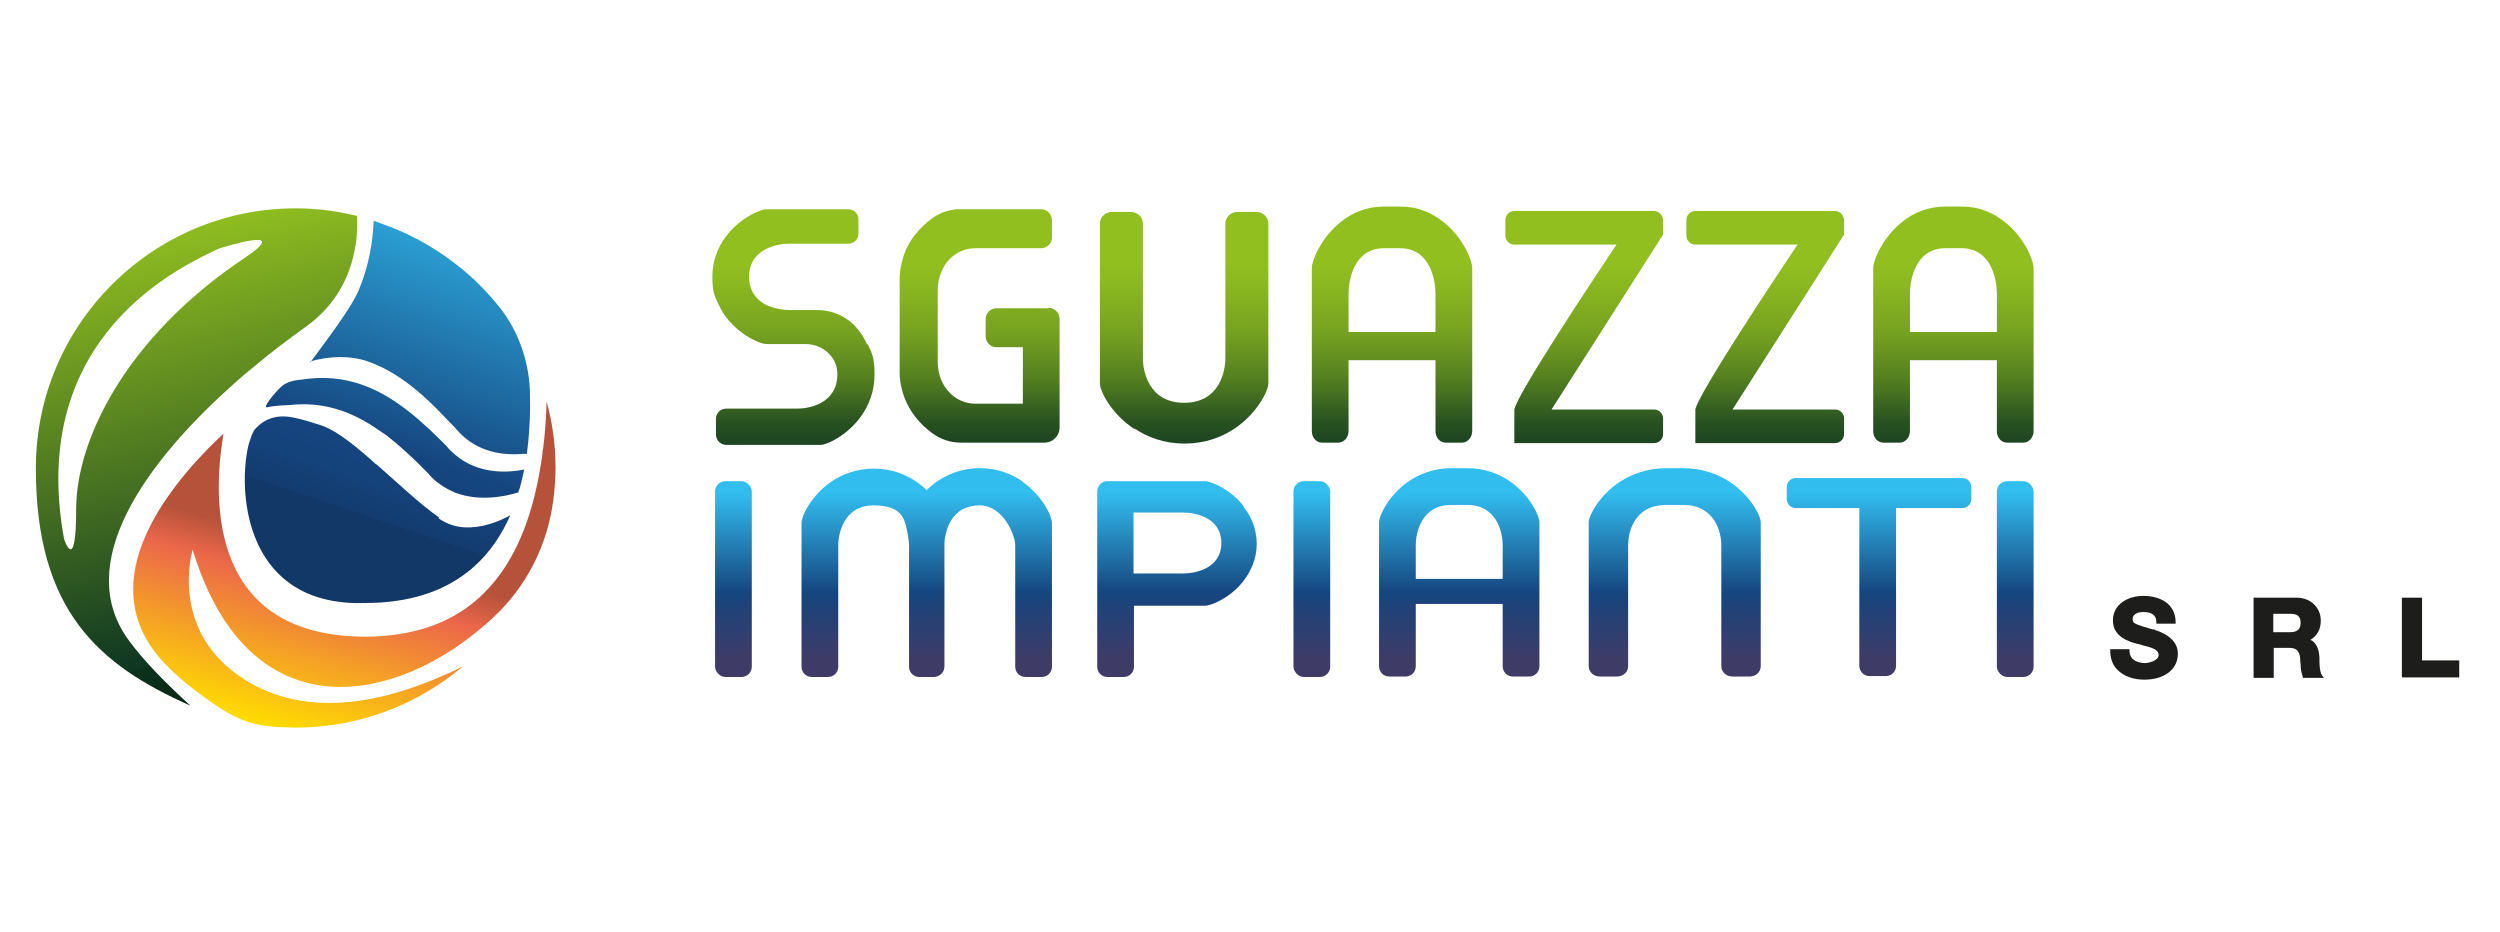
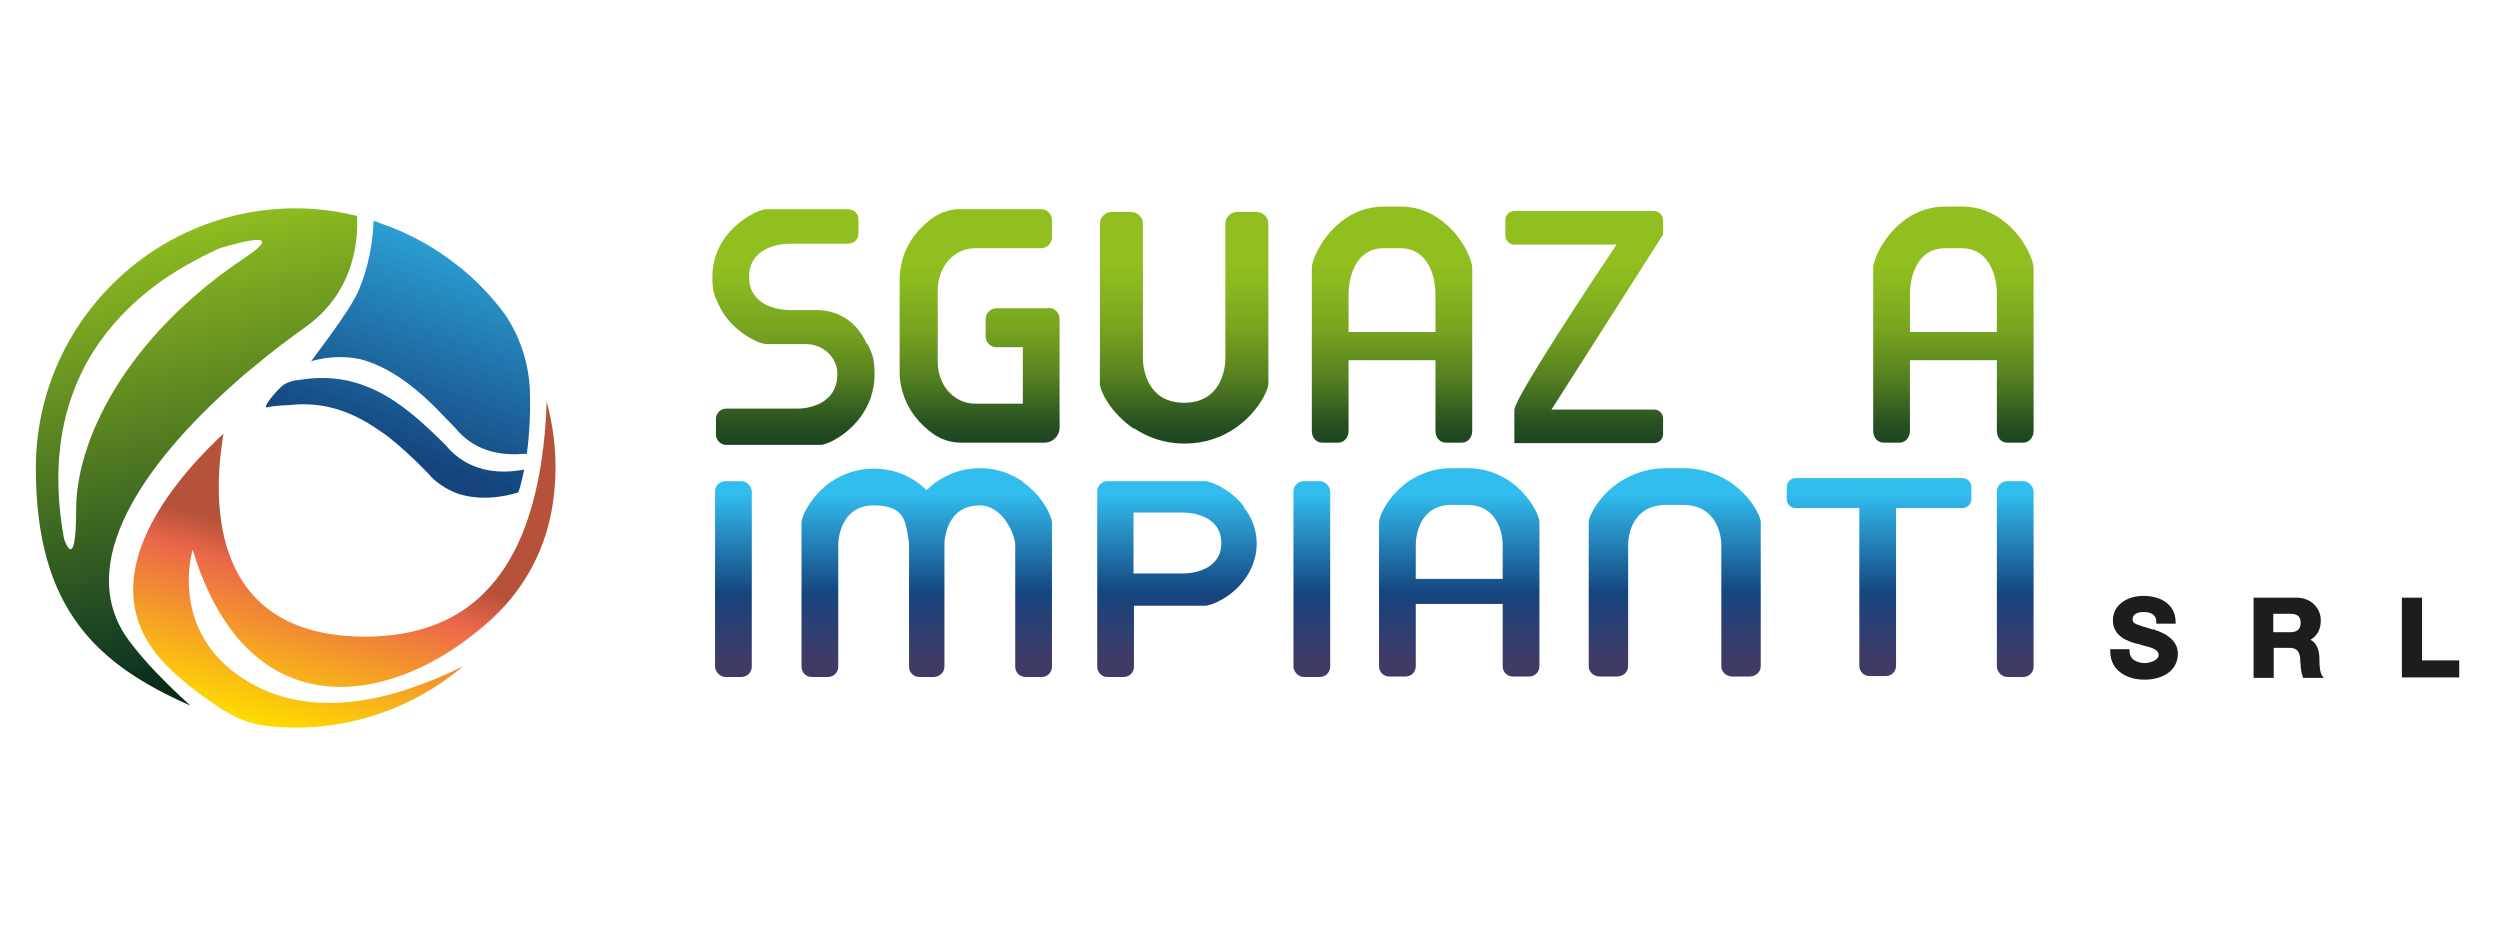
<svg xmlns="http://www.w3.org/2000/svg" xmlns:xlink="http://www.w3.org/1999/xlink" id="Livello_1" viewBox="0 0 558 208">
  <defs>
    <style> .st0 { fill: #1d1d1b; } .st1 { fill: url(#Sfumatura_senza_nome_43); } .st2 { fill: url(#Sfumatura_senza_nome_59); } .st3 { fill: url(#Sfumatura_senza_nome_50); } .st4 { fill: url(#Sfumatura_senza_nome_57); } .st5 { fill: url(#Sfumatura_senza_nome_69); } .st6 { fill: url(#Sfumatura_senza_nome_591); } .st7 { fill: url(#Sfumatura_senza_nome_594); } .st8 { fill: url(#Sfumatura_senza_nome_593); } .st9 { fill: url(#Sfumatura_senza_nome_592); } .st10 { fill: url(#Sfumatura_senza_nome_595); } .st11 { fill: url(#Sfumatura_senza_nome_596); } .st12 { fill: url(#Sfumatura_senza_nome_502); } .st13 { fill: url(#Sfumatura_senza_nome_691); } .st14 { fill: url(#Sfumatura_senza_nome_501); } .st15 { fill: url(#Sfumatura_senza_nome_503); } .st16 { fill: url(#Sfumatura_senza_nome_697); } .st17 { fill: url(#Sfumatura_senza_nome_692); } .st18 { fill: url(#Sfumatura_senza_nome_694); } .st19 { fill: url(#Sfumatura_senza_nome_693); } .st20 { fill: url(#Sfumatura_senza_nome_695); } .st21 { fill: url(#Sfumatura_senza_nome_696); } </style>
    <linearGradient id="Sfumatura_senza_nome_69" data-name="Sfumatura senza nome 69" x1="163.7" y1="110.1" x2="163.7" y2="147.2" gradientUnits="userSpaceOnUse">
      <stop offset="0" stop-color="#32bdef" />
      <stop offset=".6" stop-color="#15457f" />
      <stop offset=".7" stop-color="#214278" />
      <stop offset="1" stop-color="#3f3b67" />
    </linearGradient>
    <linearGradient id="Sfumatura_senza_nome_691" data-name="Sfumatura senza nome 69" x1="292.8" y1="110.1" x2="292.8" y2="147.2" xlink:href="#Sfumatura_senza_nome_69" />
    <linearGradient id="Sfumatura_senza_nome_692" data-name="Sfumatura senza nome 69" x1="449.8" y1="110.1" x2="449.8" y2="147.2" xlink:href="#Sfumatura_senza_nome_69" />
    <linearGradient id="Sfumatura_senza_nome_693" data-name="Sfumatura senza nome 69" x1="419.4" y1="110.1" x2="419.4" y2="147.2" xlink:href="#Sfumatura_senza_nome_69" />
    <linearGradient id="Sfumatura_senza_nome_50" data-name="Sfumatura senza nome 50" x1="209.3" y1="110.1" x2="209.3" y2="147.2" gradientUnits="userSpaceOnUse">
      <stop offset="0" stop-color="#32bdef" />
      <stop offset=".8" stop-color="#15457f" />
      <stop offset=".9" stop-color="#14427b" />
      <stop offset="1" stop-color="#133c6f" />
      <stop offset="1" stop-color="#123867" />
    </linearGradient>
    <linearGradient id="Sfumatura_senza_nome_694" data-name="Sfumatura senza nome 69" x1="206.8" y1="110.1" x2="206.8" y2="147.2" xlink:href="#Sfumatura_senza_nome_69" />
    <linearGradient id="Sfumatura_senza_nome_695" data-name="Sfumatura senza nome 69" x1="262.7" y1="110.1" x2="262.7" y2="147.2" xlink:href="#Sfumatura_senza_nome_69" />
    <linearGradient id="Sfumatura_senza_nome_696" data-name="Sfumatura senza nome 69" x1="373.8" y1="110.1" x2="373.8" y2="147.2" xlink:href="#Sfumatura_senza_nome_69" />
    <linearGradient id="Sfumatura_senza_nome_697" data-name="Sfumatura senza nome 69" x1="325.7" y1="110.1" x2="325.7" y2="147.2" xlink:href="#Sfumatura_senza_nome_69" />
    <linearGradient id="Sfumatura_senza_nome_59" data-name="Sfumatura senza nome 59" x1="436" y1="59" x2="436" y2="109.2" gradientUnits="userSpaceOnUse">
      <stop offset="0" stop-color="#91bf20" />
      <stop offset=".1" stop-color="#89b720" />
      <stop offset=".3" stop-color="#76a220" />
      <stop offset=".5" stop-color="#558120" />
      <stop offset=".7" stop-color="#295221" />
      <stop offset=".9" stop-color="#0e3622" />
      <stop offset=".9" stop-color="#0c321e" />
      <stop offset="1" stop-color="#072612" />
      <stop offset="1" stop-color="#001401" />
    </linearGradient>
    <linearGradient id="Sfumatura_senza_nome_591" data-name="Sfumatura senza nome 59" x1="310.7" y1="59" x2="310.7" y2="109.2" xlink:href="#Sfumatura_senza_nome_59" />
    <linearGradient id="Sfumatura_senza_nome_592" data-name="Sfumatura senza nome 59" x1="264.4" y1="59" x2="264.4" y2="109.2" xlink:href="#Sfumatura_senza_nome_59" />
    <linearGradient id="Sfumatura_senza_nome_593" data-name="Sfumatura senza nome 59" x1="353.7" y1="59" x2="353.7" y2="109.2" xlink:href="#Sfumatura_senza_nome_59" />
    <linearGradient id="Sfumatura_senza_nome_594" data-name="Sfumatura senza nome 59" x1="394" y1="59" x2="394" y2="109.2" xlink:href="#Sfumatura_senza_nome_59" />
    <linearGradient id="Sfumatura_senza_nome_595" data-name="Sfumatura senza nome 59" x1="177" y1="59" x2="177" y2="109.2" xlink:href="#Sfumatura_senza_nome_59" />
    <linearGradient id="Sfumatura_senza_nome_596" data-name="Sfumatura senza nome 59" x1="218.7" y1="59" x2="218.7" y2="109.2" xlink:href="#Sfumatura_senza_nome_59" />
    <linearGradient id="Sfumatura_senza_nome_43" data-name="Sfumatura senza nome 43" x1="65" y1="163.5" x2="75.9" y2="123.4" gradientUnits="userSpaceOnUse">
      <stop offset="0" stop-color="#ffdc00" />
      <stop offset=".8" stop-color="#eb674a" />
      <stop offset="1" stop-color="#b7523a" />
    </linearGradient>
    <linearGradient id="Sfumatura_senza_nome_57" data-name="Sfumatura senza nome 57" x1="37.1" y1="49.7" x2="60.4" y2="153.8" gradientUnits="userSpaceOnUse">
      <stop offset="0" stop-color="#91bf20" />
      <stop offset=".9" stop-color="#0e3622" />
      <stop offset=".9" stop-color="#0c321e" />
      <stop offset="1" stop-color="#072612" />
      <stop offset="1" stop-color="#001401" />
    </linearGradient>
    <linearGradient id="Sfumatura_senza_nome_501" data-name="Sfumatura senza nome 50" x1="110" y1="41.4" x2="84.9" y2="116.2" xlink:href="#Sfumatura_senza_nome_50" />
    <linearGradient id="Sfumatura_senza_nome_502" data-name="Sfumatura senza nome 50" x1="107.1" y1="40.4" x2="82" y2="115.2" xlink:href="#Sfumatura_senza_nome_50" />
    <linearGradient id="Sfumatura_senza_nome_503" data-name="Sfumatura senza nome 50" x1="107.6" y1="40.5" x2="82.5" y2="115.4" xlink:href="#Sfumatura_senza_nome_50" />
  </defs>
  <rect class="st5" x="159.6" y="107.4" width="8.2" height="43.7" rx="2.3" ry="2.3" />
  <rect class="st13" x="288.7" y="107.4" width="8.2" height="43.7" rx="2.3" ry="2.3" />
  <rect class="st17" x="445.7" y="107.4" width="8.2" height="43.7" rx="2.3" ry="2.3" />
  <path class="st19" d="M438,106.7h-37.2c-1.1,0-2,.9-2,2v2.7c0,1.1.9,2,2,2h14.2v35.2c0,1.3,1,2.3,2.3,2.3h3.6c1.3,0,2.3-1,2.3-2.3v-35.2h14.8c1.1,0,2-.9,2-2v-2.7c0-1.1-.9-2-2-2Z" />
  <path class="st3" d="M208.4,151h0c.6,0,1.2-.3,1.6-.7-.4.4-1,.7-1.6.7Z" />
  <path class="st18" d="M228.3,107.5c-2.5-1.7-5.6-3-9.6-3s-7.1,1.3-9.6,3c-.9.6-1.6,1.3-2.3,1.9-.7-.7-1.4-1.3-2.3-1.9,0,0,0,0,0,0-2.5-1.7-5.6-2.9-9.5-2.9s-7.1,1.3-9.6,3c-4.4,3.1-6.5,7.6-6.5,9.1v32.1c0,1.3,1,2.3,2.3,2.3h3.6c1.3,0,2.3-1,2.3-2.3v-27.1c0-2.4,1.1-8.9,7.9-8.9s7,3.5,7.6,6.4c.2,1,.3,1.9.3,2.5v27.1c0,1.3,1,2.3,2.3,2.3h3.3c.6,0,1.2-.3,1.6-.7s.4-.5.5-.7c.1-.3.2-.6.2-.9v-27.1c0-.6,0-1.5.3-2.5.6-2.8,2.5-6.4,7.6-6.4s7.9,6.5,7.9,8.9v27.1c0,1.3,1,2.3,2.3,2.3h3.6c1.3,0,2.3-1,2.3-2.3v-32.1c0-1.5-2.1-6-6.5-9.1Z" />
  <path class="st20" d="M277.6,113c-2.9-3.8-7.3-5.6-8.7-5.6h-18s0,0-.1,0h-3.6s0,0-.1,0c-1.2,0-2.2,1.1-2.2,2.3v39.1c0,1.3,1,2.3,2.3,2.3h3.6c1.3,0,2.3-1,2.3-2.3v-13.6h15.8c1.5,0,5.8-1.8,8.7-5.6,1.6-2.1,2.9-4.9,2.9-8.2s-1.2-6.1-2.9-8.2ZM264.1,128h-11.1v-13.6h11.1c2.3,0,8.5.9,8.5,6.8s-6.2,6.8-8.5,6.8Z" />
  <path class="st21" d="M386,107.5c-2.7-1.7-6.1-3-10.3-3h-3.8c-4.2,0-7.6,1.3-10.3,3-4.7,3.1-7,7.6-7,9.1v32.1c0,1.3,1.1,2.3,2.5,2.3h3.8c1.4,0,2.5-1,2.5-2.3v-27.1c0-2.4,1.1-8.9,8.5-8.9h3.8c7.3,0,8.5,6.5,8.5,8.9v27.1c0,1.3,1.1,2.3,2.5,2.3h3.8c1.4,0,2.5-1,2.5-2.3v-32.1c0-1.5-2.3-6-7-9.1Z" />
  <path class="st16" d="M337.1,107.5c-2.5-1.7-5.6-3-9.6-3h-3.6c-3.9,0-7.1,1.3-9.6,3-4.4,3.1-6.5,7.6-6.5,9.1v32.1c0,1.3,1,2.3,2.3,2.3h3.6c1.3,0,2.3-1,2.3-2.3v-13.9h19.4v13.9c0,1.3,1,2.3,2.3,2.3h3.6c1.3,0,2.3-1,2.3-2.3v-32.1c0-1.5-2.1-6-6.5-9.1ZM316,129.2v-7.6c0-2.4,1.1-8.9,7.9-8.9h3.6c6.8,0,7.9,6.5,7.9,8.9v7.6h-19.4Z" />
  <path class="st2" d="M447.4,49.5c-2.5-2-5.6-3.4-9.6-3.4h-3.6c-3.9,0-7.1,1.4-9.6,3.4-4.4,3.5-6.5,8.6-6.5,10.3v36.4c0,1.5,1,2.6,2.3,2.6h3.6c1.3,0,2.3-1.2,2.3-2.6v-15.8h19.4v15.8c0,1.5,1,2.6,2.3,2.6h3.6c1.3,0,2.3-1.2,2.3-2.6v-36.4c0-1.7-2.1-6.9-6.5-10.3ZM426.3,74.1v-8.6c0-2.8,1.1-10.1,7.9-10.1h3.6c6.8,0,7.9,7.3,7.9,10.1v8.6h-19.4Z" />
  <path class="st6" d="M322.1,49.5c-2.5-2-5.6-3.4-9.6-3.4h-3.6c-3.9,0-7.1,1.4-9.6,3.4-4.4,3.5-6.5,8.6-6.5,10.3v36.4c0,1.5,1,2.6,2.3,2.6h3.6c1.3,0,2.3-1.2,2.3-2.6v-15.8h19.4v15.8c0,1.5,1,2.6,2.3,2.6h3.6c1.3,0,2.3-1.2,2.3-2.6v-36.4c0-1.7-2.1-6.9-6.5-10.3ZM301,74.1v-8.6c0-2.8,1.1-10.1,7.9-10.1h3.6c6.8,0,7.9,7.3,7.9,10.1v8.6h-19.4Z" />
  <path class="st9" d="M253.3,95.7c2.9,1.9,6.5,3.3,11.1,3.3s8.2-1.4,11.1-3.3c5.1-3.4,7.6-8.5,7.6-10.1v-35.7c0-1.4-1.2-2.6-2.7-2.6h-4.2c-1.5,0-2.7,1.2-2.7,2.6v30.1c0,2.7-1.2,9.9-9.2,9.9s-9.2-7.2-9.2-9.9v-30.1c0-1.4-1.2-2.6-2.7-2.6h-4.2c-1.5,0-2.7,1.2-2.7,2.6v35.7c0,1.7,2.5,6.7,7.6,10.1Z" />
  <path class="st8" d="M371.2,52.5v-3.4c0-.2,0-.3-.1-.5-.2-.8-1-1.5-1.9-1.5h-31.2c-1.1,0-2,.9-2,2v3.5c0,1.1.9,2,2,2h22.8c-5.1,7.6-22.8,34.3-22.8,36.9v7.4h31.2c1.1,0,2-.9,2-2v-3.5c0-1.1-.9-2-2-2h-22.9l23.6-37,1.2-1.9Z" />
-   <path class="st7" d="M411.6,52.5v-3.4c0-.2,0-.3-.1-.5-.2-.8-1-1.5-1.9-1.5h-31.2c-1.1,0-2,.9-2,2v3.5c0,1.1.9,2,2,2h22.8c-5.1,7.6-22.8,34.3-22.8,36.9v7.4h31.2c1.1,0,2-.9,2-2v-3.5c0-1.1-.9-2-2-2h-22.9l23.6-37,1.2-1.9Z" />
  <path class="st10" d="M193.5,76.8c-.4-.9-.9-1.8-1.5-2.6h0c-2.2-3.2-5.8-5-9.7-5h-6.2c-1.2,0-3.5-.3-5.4-1.3-1.9-1.1-3.5-2.9-3.5-6.1,0-6.4,6.5-7.4,8.9-7.4h13.2c1.3,0,2.3-1,2.3-2.2v-3.3c0-1.2-1-2.2-2.3-2.2h-18.2c-1.5,0-6,2-9.1,6.1-1.7,2.3-3,5.3-3,8.9s.5,4.3,1.3,6.1c.5,1,1,2,1.7,2.9,1.8,2.4,4.1,4.1,6.1,5.1,1.3.7,2.4,1,3.1,1h8.7c3.7,0,7,2.9,7,6.6s0,0,0,.1c0,6.7-6.5,7.7-8.9,7.7h-15.9c-1.3,0-2.3,1-2.3,2.3v3.5c0,1.2,1,2.3,2.3,2.3h21c1.5,0,6-2.1,9.1-6.4,1.7-2.4,3-5.5,3-9.3s-.6-4.8-1.5-6.7Z" />
  <path class="st11" d="M234,68.8h-11.6c-1.3,0-2.4,1.1-2.4,2.4v3.9c0,1.3,1.1,2.4,2.4,2.4h5.9v12.6h-10.6c-2.4,0-4.2-1-5.5-2.2-2-1.9-2.9-4.5-2.9-7.2v-15.9c0-2.7,1-5.4,2.9-7.2,1.3-1.2,3.1-2.2,5.5-2.2h14.7c1.3,0,2.4-1.1,2.4-2.4h0v-3.9c0-1.3-1.1-2.4-2.4-2.4h-18.9c-.2,0-.4,0-.6.1-1.7.2-3.4.9-4.8,1.9-2.5,1.8-5.7,5-6.8,9.8-.3,1.2-.5,2.4-.5,3.8v20.8c0,1.4.2,2.6.5,3.8,1.2,4.8,4.3,8,6.8,9.8,1.9,1.4,4.1,2.1,6.4,2.1h18.6c1.9,0,3.4-1.5,3.4-3.4v-24.2c0-1.4-1.1-2.5-2.5-2.5Z" />
  <path class="st1" d="M122,89.7c-.1,3.3-.3,6.5-.7,9.8,0,.4-.1.8-.2,1.2,0,.8-.2,1.6-.3,2.4,0,.2,0,.5-.1.7-1.8,11.2-5.5,21.5-12.7,28.6-4.9,4.9-11.5,8.2-20.1,9.3-1.8.2-3.6.4-5.6.4-35.9.4-34.7-30.7-32.6-44.1,0-.4.1-.8.2-1.2-.4.3-.7.7-1.1,1-13,12.5-26.4,31.4-14.4,47.5,2.8,3.8,7.5,7.8,13.3,11.8s9.4,4.9,14.7,5.2c1.2,0,2.4.1,3.6.1,8.4,0,16.3-1.8,23.5-5,5-2.2,9.7-5.2,13.9-8.7-4.6,2.3-9.4,4.2-14.2,5.7-12,3.6-24.1,3.8-34.4-2.6-17.4-10.8-11.8-29.1-11.8-29.1,8.7,28.7,27.6,34.7,45.9,28.3,7.3-2.5,14.4-7,20.8-12.8.1,0,.2-.2.3-.3,7.5-6.9,12.2-16.2,13.5-26.3.3-2.4.5-4.8.5-7.2,0-5.1-.7-10.1-2-14.8Z" />
  <path class="st4" d="M28.8,143c-12.7-17.1,3.6-39.8,23.7-57.6,1.3-1.2,2.6-2.3,4-3.4,3.9-3.3,7.9-6.3,11.8-9.1,6.7-4.8,9.8-11.2,10.9-17.3.5-2.5.6-5,.5-7.4-.4-.1-.9-.2-1.3-.3-4-.9-8.1-1.4-12.4-1.4-32,0-58,26-58,58s14.2,44,34.5,53c-5.5-5-10.4-10-13.7-14.5ZM14.3,120.3c-8.4-45.9,27.1-61.2,34.5-64.8,0,0,17.1-5.5,5.9,2-27,18-37.7,41.1-37.7,56.1s-2.7,6.7-2.7,6.7Z" />
  <path class="st14" d="M69.2,80.7c4.6-1.4,9.3-1.2,12.4-.2,5.5,1.8,10.2,5.3,14.4,9.3,1.9,1.8,3.6,3.7,5.4,5.5.3.3.6.7.9,1,4.2,4.6,9.9,5.4,14.4,5,.3,0,.6,0,.9,0,.1-.9.2-1.7.3-2.6.3-3.3.5-6.7.4-10.2,0-7.1-2.3-14.2-6.7-19.8,0,0,0,0,0,0-2.9-3.6-6.1-6.9-9.8-9.7-5.1-4-10.8-7.1-17-9.2-.5-.2-.9-.4-1.4-.5-.2,4.9-1.1,10.1-3.3,15.4-2,4.9-11.1,16.3-10.8,16.2Z" />
-   <path class="st12" d="M98,115.5c-4.3-3-9.1-7.6-13.8-11.7,0,0-.2-.2-.3-.2-4.2-3.8-8.3-7.1-11.5-8.4-.3-.1-.5-.2-.8-.3-4.3-1.3-7.7-2.6-10.9-1.6-1.3.4-2.5,1.1-3.7,2.4-.5.5-1,1.8-1.5,3.5-2.4,9.7-1.3,34.6,23.5,35.4,2.9,0,5.5,0,8-.3,8.2-.9,14.4-3.8,19.1-8.1,3.4-3.1,5.9-6.9,7.8-11.2-2.7,1.5-6.4,2.9-10.2,2.7-2-.1-3.9-.7-5.8-2Z" />
  <path class="st15" d="M116,109c.4-1.4.7-2.8,1-4.2-4.6.9-11.3.9-16.4-4.2-.3-.3-.6-.6-.9-1-.4-.4-.8-.8-1.3-1.3-1.5-1.5-3.1-3-4.8-4.5-3.5-3-7.2-5.7-11.4-7.4-3.9-1.6-8.3-2.4-13.1-1.9-1.1.1-2.2.3-3.2.4-1.1.2-2.2.6-3,1.3-1.5,1.3-4.6,5.1-3.2,4.7,1.5-.4,5-.5,5-.5,7.2-.8,13.2,1.3,18.5,4.7,1,.7,2.1,1.4,3.1,2.1,3.2,2.5,6.2,5.3,9,8.2.3.3.6.6.9,1,1.7,1.7,3.6,2.8,5.5,3.6,5.4,2,11.1.8,14-.1,0-.3.2-.6.3-.9Z" />
  <g>
    <path class="st0" d="M481,140.5h-.5c-4-1.2-4.5-1.3-4.5-2.3,0-1.5,1.9-1.6,2.3-1.6,2,0,3,.7,3,2.3v.3h4.3v-.3c0-4.3-3.7-5.9-7.2-5.9s-6.8,1.9-6.8,5.5,3.5,4.7,5.4,5.2c.4,0,.7.2,1.1.3,2,.5,3.7.9,3.7,2.2s-2.3,1.8-3,1.8c-1,0-3.5-.3-3.5-2.8v-.3h-4.3v.3c0,1.7.5,3.2,1.6,4.3,1.4,1.4,3.5,2.2,6,2.2,4.5,0,7.5-2.3,7.5-5.8s-3.8-4.9-5.2-5.3Z" />
    <path class="st0" d="M517.7,147.4c0-.2,0-.4,0-.6-.1-2.1-.8-3.4-2-4,1.5-.9,2.3-2.3,2.3-4.3,0-2.9-2.3-5.1-5.4-5.1h-9.6v17.9h4.5v-6.7h3.4c1.6,0,2.3.6,2.5,2.3,0,.4,0,.9.1,1.4,0,1,.2,2,.5,2.8v.2h4.7l-.4-.5c-.5-.7-.6-2.3-.6-3.3ZM507.4,137h3.8c1.6,0,2.3.6,2.3,2s-.7,2.1-2.3,2.1h-3.8v-4.1Z" />
    <polygon class="st0" points="540.6 147.4 540.6 133.4 536.1 133.4 536.1 151.2 548.9 151.2 548.9 147.4 540.6 147.4" />
  </g>
</svg>